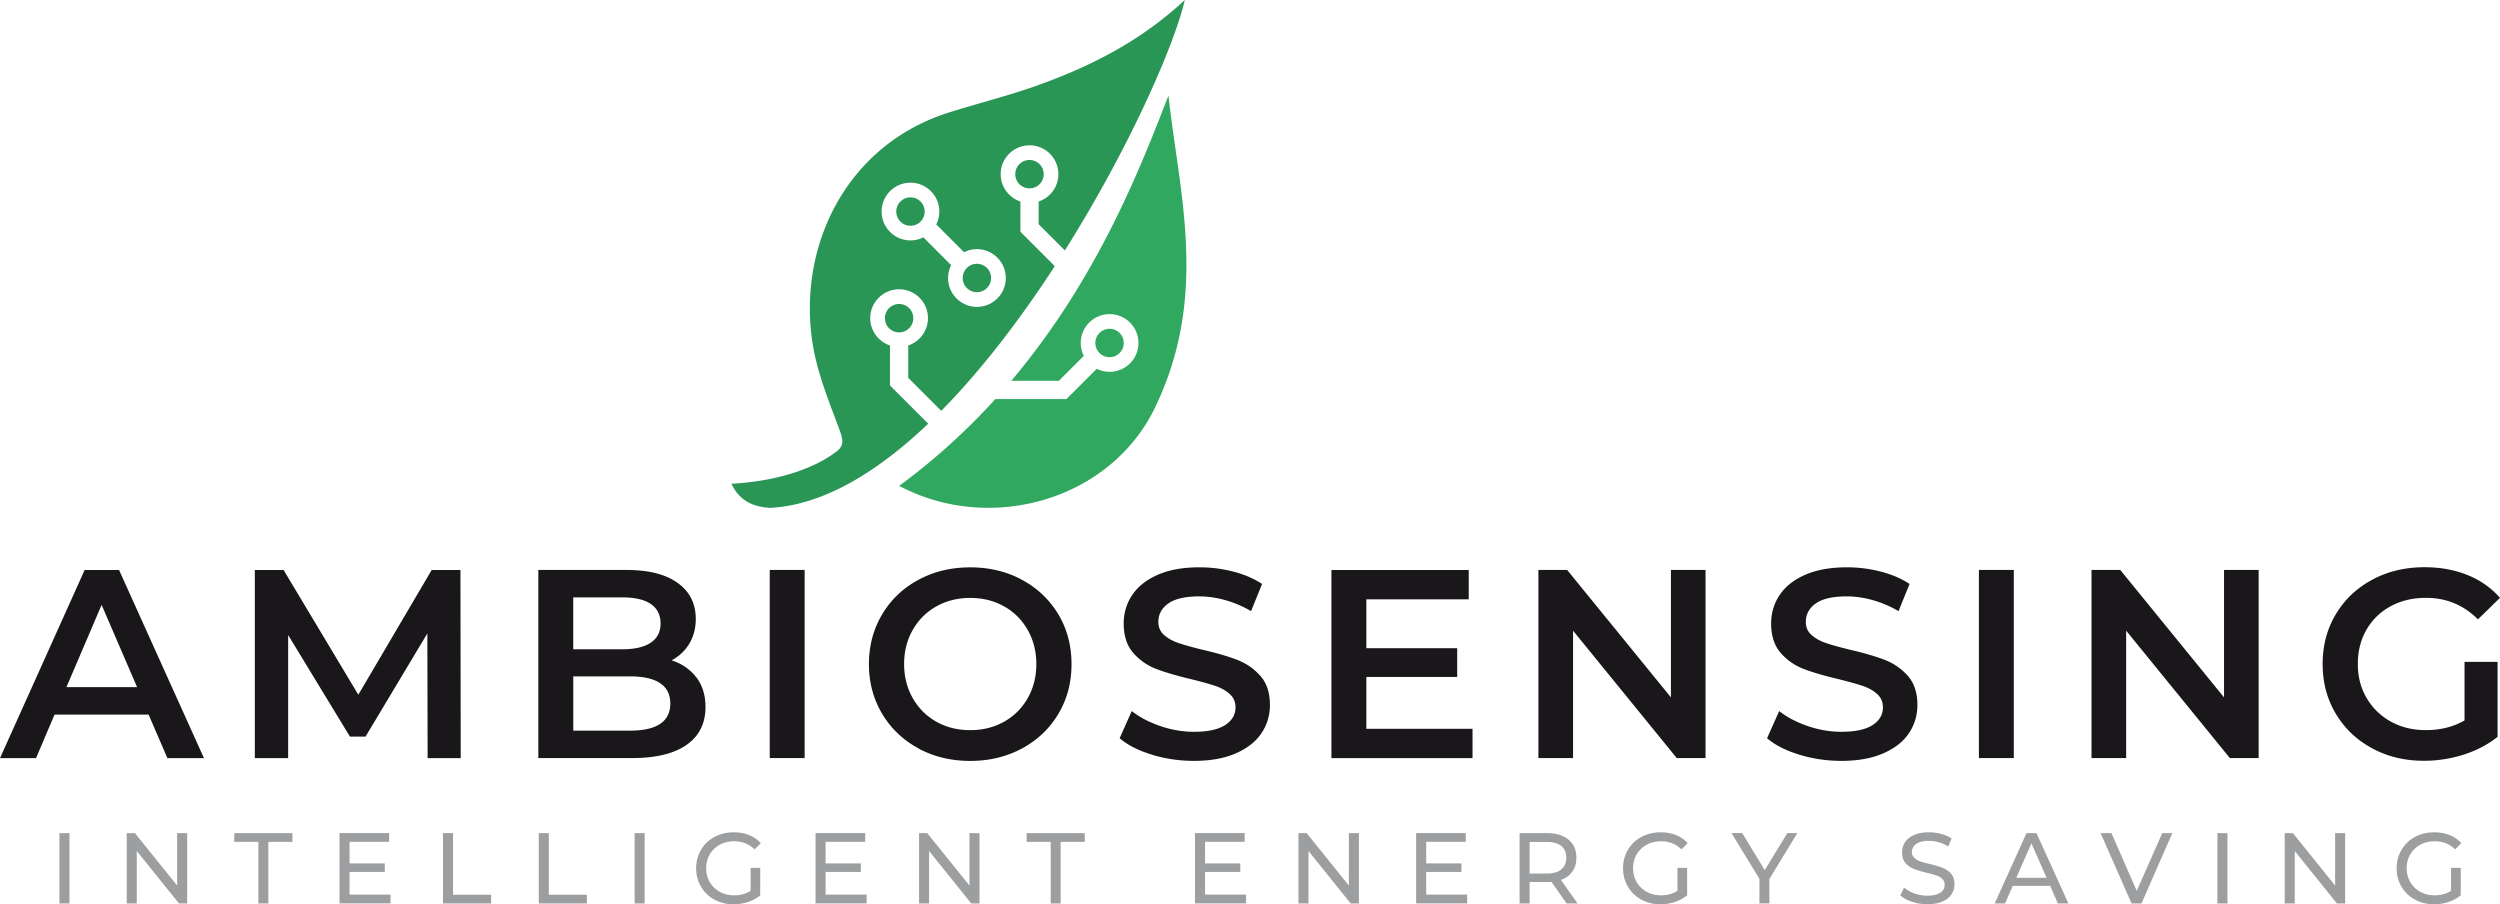
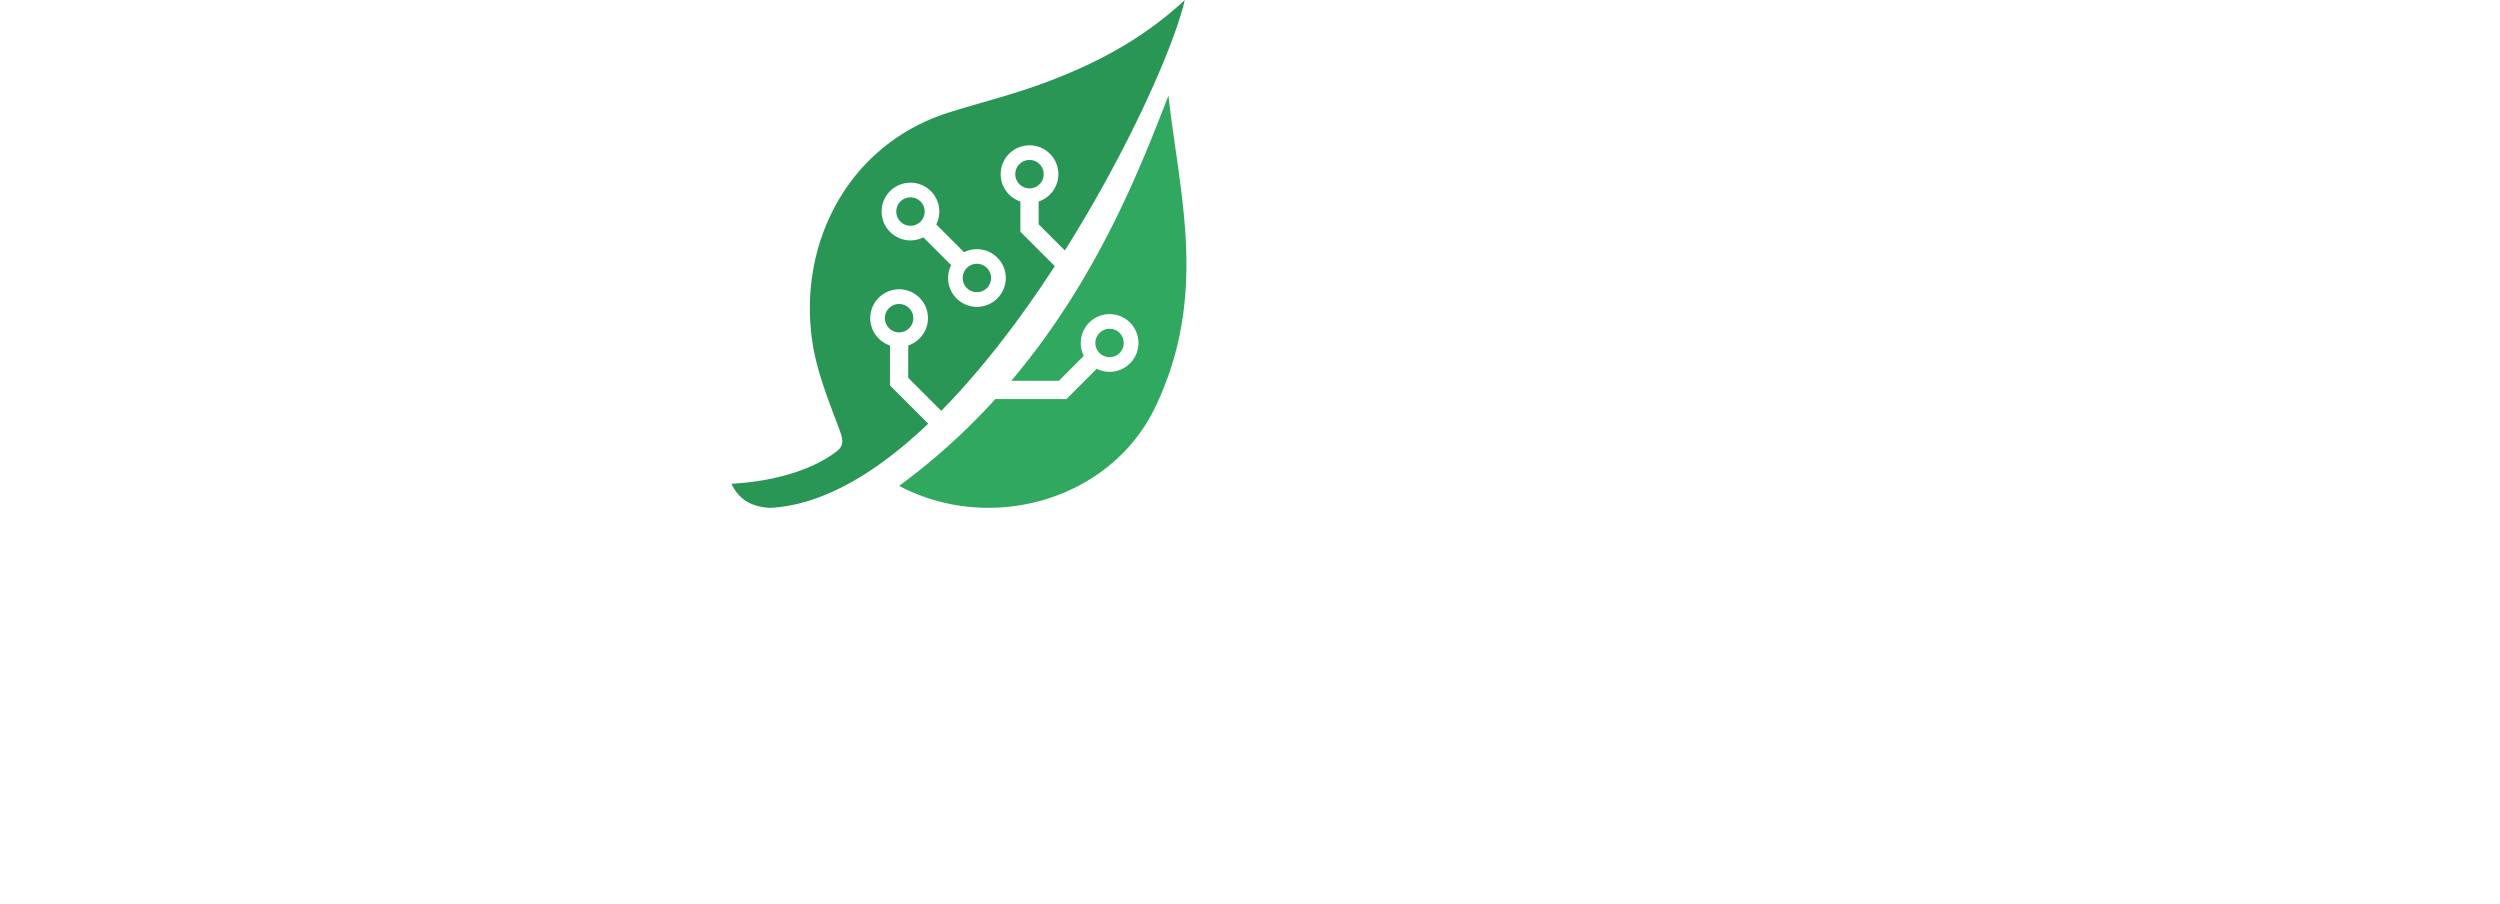
<svg xmlns="http://www.w3.org/2000/svg" id="Layer_2" data-name="Layer 2" viewBox="0 0 547.63 198.07">
  <defs>
    <style>.cls-1{fill:#299656}.cls-2{fill:#9c9e9f}.cls-3{fill:#1a171b}.cls-4{fill:#31a860}</style>
  </defs>
  <g id="Layer_1-2" data-name="Layer 1">
-     <path d="M32.56 156.53H11.95l-4.06 9.54H0l18.54-41.21h7.54l18.6 41.21h-8.01l-4.12-9.54Zm-2.53-6.01-7.77-18.02-7.71 18.02h15.48ZM93.67 166.07l-.06-27.32-13.54 22.61h-3.41l-13.54-22.25v26.96h-7.3v-41.21h6.3l16.37 27.32 16.07-27.32h6.3l.06 41.21h-7.24ZM152.54 148.37c1.33 1.75 2 3.92 2 6.51 0 3.57-1.37 6.33-4.12 8.27-2.75 1.94-6.75 2.91-12.01 2.91h-20.49v-41.21h19.31c4.87 0 8.61.95 11.24 2.86 2.63 1.9 3.94 4.52 3.94 7.86 0 2.04-.47 3.85-1.41 5.42-.94 1.57-2.24 2.79-3.89 3.65 2.28.75 4.08 1.99 5.42 3.74Zm-26.97-17.51v11.36h10.83c2.67 0 4.72-.48 6.15-1.44 1.43-.96 2.15-2.36 2.15-4.21s-.72-3.31-2.15-4.27c-1.43-.96-3.48-1.44-6.15-1.44h-10.83Zm21.26 23.25c0-3.96-2.96-5.95-8.89-5.95h-12.36v11.89h12.36c5.93 0 8.89-1.98 8.89-5.95ZM168.61 124.85h7.65v41.21h-7.65v-41.21ZM201.17 163.92c-3.38-1.83-6.02-4.36-7.95-7.59-1.92-3.24-2.88-6.86-2.88-10.86s.96-7.62 2.88-10.86c1.92-3.24 4.57-5.77 7.95-7.59 3.38-1.83 7.16-2.74 11.36-2.74s7.99.91 11.36 2.74c3.38 1.83 6.02 4.35 7.95 7.57 1.92 3.22 2.88 6.85 2.88 10.89s-.96 7.67-2.88 10.89c-1.92 3.22-4.57 5.74-7.95 7.57-3.38 1.82-7.16 2.74-11.36 2.74s-7.99-.91-11.36-2.74Zm18.78-5.83c2.2-1.24 3.92-2.96 5.18-5.18 1.26-2.22 1.88-4.7 1.88-7.45s-.63-5.23-1.88-7.45c-1.26-2.22-2.98-3.95-5.18-5.18-2.2-1.24-4.67-1.85-7.42-1.85s-5.22.62-7.42 1.85c-2.2 1.24-3.93 2.96-5.18 5.18-1.26 2.22-1.88 4.7-1.88 7.45s.63 5.23 1.88 7.45c1.26 2.22 2.98 3.94 5.18 5.18 2.2 1.24 4.67 1.85 7.42 1.85s5.22-.62 7.42-1.85ZM252.3 165.3c-2.96-.9-5.31-2.1-7.04-3.59l2.65-5.95c1.69 1.33 3.76 2.42 6.21 3.27 2.45.84 4.92 1.27 7.39 1.27 3.06 0 5.35-.49 6.86-1.47 1.51-.98 2.27-2.28 2.27-3.89 0-1.18-.42-2.15-1.27-2.91-.84-.77-1.91-1.36-3.21-1.8-1.3-.43-3.06-.92-5.3-1.47-3.14-.75-5.68-1.49-7.62-2.24a12.56 12.56 0 0 1-5-3.5c-1.39-1.59-2.09-3.74-2.09-6.45 0-2.28.62-4.35 1.85-6.21 1.24-1.86 3.1-3.35 5.59-4.44 2.49-1.1 5.54-1.65 9.15-1.65 2.51 0 4.98.31 7.42.94 2.43.63 4.53 1.53 6.3 2.71l-2.41 5.95a23.92 23.92 0 0 0-5.65-2.41c-1.96-.55-3.87-.82-5.71-.82-3.02 0-5.27.51-6.74 1.53-1.47 1.02-2.21 2.38-2.21 4.06 0 1.18.42 2.14 1.27 2.88.84.75 1.91 1.33 3.21 1.77 1.29.43 3.06.92 5.3 1.47 3.06.71 5.57 1.44 7.54 2.21 1.96.76 3.64 1.93 5.03 3.5 1.39 1.57 2.09 3.69 2.09 6.36 0 2.28-.62 4.34-1.85 6.18-1.24 1.85-3.11 3.32-5.62 4.42-2.51 1.1-5.57 1.65-9.18 1.65-3.18 0-6.25-.45-9.21-1.35ZM322.56 159.65v6.42h-30.91v-41.21h30.08v6.42H299.3v10.71h19.9v6.3h-19.9v11.36h23.25ZM373.6 124.85v41.21h-6.3l-22.72-27.91v27.91h-7.59v-41.21h6.3l22.73 27.91v-27.91h7.59ZM394.12 165.3c-2.96-.9-5.31-2.1-7.04-3.59l2.65-5.95c1.69 1.33 3.76 2.42 6.21 3.27 2.45.84 4.92 1.27 7.39 1.27 3.06 0 5.35-.49 6.86-1.47 1.51-.98 2.27-2.28 2.27-3.89 0-1.18-.42-2.15-1.27-2.91-.84-.77-1.91-1.36-3.21-1.8-1.29-.43-3.06-.92-5.3-1.47-3.14-.75-5.68-1.49-7.62-2.24-1.94-.75-3.61-1.91-5-3.5s-2.09-3.74-2.09-6.45c0-2.28.62-4.35 1.85-6.21 1.24-1.86 3.1-3.35 5.59-4.44s5.54-1.65 9.16-1.65c2.51 0 4.98.31 7.42.94 2.43.63 4.53 1.53 6.3 2.71l-2.41 5.95c-1.81-1.06-3.69-1.86-5.65-2.41s-3.87-.82-5.71-.82c-3.02 0-5.27.51-6.74 1.53-1.47 1.02-2.21 2.38-2.21 4.06 0 1.18.42 2.14 1.27 2.88.84.75 1.91 1.33 3.21 1.77s3.06.92 5.3 1.47c3.06.71 5.57 1.44 7.54 2.21 1.96.76 3.64 1.93 5.03 3.5 1.39 1.57 2.09 3.69 2.09 6.36 0 2.28-.62 4.34-1.85 6.18-1.24 1.85-3.11 3.32-5.62 4.42-2.51 1.1-5.57 1.65-9.18 1.65-3.18 0-6.25-.45-9.21-1.35ZM433.48 124.85h7.65v41.21h-7.65v-41.21ZM494.76 124.85v41.21h-6.3l-22.72-27.91v27.91h-7.59v-41.21h6.3l22.73 27.91v-27.91h7.59ZM539.86 144.99h7.24v16.42c-2.12 1.69-4.59 2.98-7.42 3.89-2.83.9-5.73 1.35-8.71 1.35-4.2 0-7.99-.91-11.36-2.74-3.38-1.83-6.03-4.35-7.95-7.57-1.92-3.22-2.88-6.85-2.88-10.89s.96-7.67 2.88-10.89c1.92-3.22 4.58-5.74 7.98-7.57s7.21-2.74 11.45-2.74c3.45 0 6.59.57 9.42 1.71 2.83 1.14 5.2 2.81 7.12 5l-4.83 4.71c-3.14-3.14-6.93-4.71-11.36-4.71-2.91 0-5.49.61-7.74 1.83-2.26 1.22-4.02 2.92-5.3 5.12-1.28 2.2-1.91 4.71-1.91 7.54s.64 5.22 1.91 7.42c1.28 2.2 3.04 3.92 5.3 5.18 2.26 1.26 4.82 1.88 7.68 1.88 3.22 0 6.04-.71 8.48-2.12v-12.83Z" class="cls-3" />
-     <path d="M13.02 182.5h2.2v15.4h-2.2v-15.4ZM41 182.5v15.4h-1.8l-9.24-11.48v11.48h-2.2v-15.4h1.8l9.24 11.48V182.5H41ZM56.6 184.41h-5.28v-1.91h12.74v1.91h-5.28v13.49H56.6v-13.49ZM85.55 195.98v1.91H74.37v-15.4h10.87v1.91h-8.67v4.73h7.72V191h-7.72v4.97h8.98ZM97.04 182.5h2.2v13.49h8.34v1.91H97.04v-15.4ZM118.02 182.5h2.2v13.49h8.34v1.91h-10.54v-15.4ZM139.01 182.5h2.2v15.4h-2.2v-15.4ZM164.42 190.11h2.11v6.01c-.76.63-1.65 1.12-2.66 1.45-1.01.34-2.07.51-3.17.51-1.56 0-2.96-.34-4.2-1.02a7.525 7.525 0 0 1-2.94-2.82c-.71-1.2-1.07-2.54-1.07-4.04s.36-2.84 1.07-4.05c.71-1.2 1.69-2.14 2.95-2.82 1.25-.67 2.67-1.01 4.24-1.01 1.23 0 2.35.2 3.35.61 1 .4 1.86.99 2.56 1.77l-1.36 1.36c-1.23-1.19-2.72-1.78-4.47-1.78-1.17 0-2.23.25-3.16.76-.93.51-1.66 1.21-2.19 2.11-.53.9-.79 1.92-.79 3.05s.26 2.12.79 3.03c.53.9 1.26 1.61 2.19 2.12.93.51 1.98.77 3.14.77 1.38 0 2.58-.33 3.61-.99v-5.02ZM189.83 195.98v1.91h-11.18v-15.4h10.87v1.91h-8.67v4.73h7.72V191h-7.72v4.97h8.98ZM214.56 182.5v15.4h-1.8l-9.24-11.48v11.48h-2.2v-15.4h1.8l9.24 11.48V182.5h2.2ZM230.16 184.41h-5.28v-1.91h12.74v1.91h-5.28v13.49h-2.18v-13.49ZM272.95 195.98v1.91h-11.18v-15.4h10.87v1.91h-8.67v4.73h7.72V191h-7.72v4.97h8.98ZM297.67 182.5v15.4h-1.8l-9.24-11.48v11.48h-2.2v-15.4h1.8l9.24 11.48V182.5h2.2ZM321.39 195.98v1.91h-11.18v-15.4h10.87v1.91h-8.67v4.73h7.72V191h-7.72v4.97h8.98ZM343.17 197.9l-3.32-4.73c-.41.03-.73.04-.97.04h-3.81v4.69h-2.2v-15.4h6.01c1.99 0 3.56.48 4.71 1.43 1.14.95 1.72 2.27 1.72 3.94 0 1.19-.29 2.2-.88 3.04-.59.84-1.42 1.45-2.51 1.83l3.65 5.17h-2.4Zm-1.17-7.46c.73-.6 1.1-1.46 1.1-2.57s-.37-1.97-1.1-2.56c-.73-.59-1.8-.89-3.19-.89h-3.74v6.93h3.74c1.39 0 2.46-.3 3.19-.9ZM367.46 190.11h2.11v6.01c-.76.63-1.65 1.12-2.66 1.45-1.01.34-2.07.51-3.17.51-1.55 0-2.96-.34-4.2-1.02a7.525 7.525 0 0 1-2.94-2.82c-.71-1.2-1.07-2.54-1.07-4.04s.36-2.84 1.07-4.05c.71-1.2 1.69-2.14 2.95-2.82 1.25-.67 2.67-1.01 4.23-1.01 1.23 0 2.35.2 3.36.61 1 .4 1.86.99 2.56 1.77l-1.36 1.36c-1.23-1.19-2.72-1.78-4.47-1.78-1.17 0-2.23.25-3.16.76-.93.51-1.66 1.21-2.19 2.11s-.79 1.92-.79 3.05.26 2.12.79 3.03c.53.9 1.26 1.61 2.19 2.12.93.51 1.98.77 3.13.77 1.38 0 2.58-.33 3.61-.99v-5.02ZM387.59 192.57v5.32h-2.18v-5.37l-6.12-10.03h2.35l4.93 8.12 4.95-8.12h2.18l-6.12 10.08ZM418.82 197.53c-1.08-.36-1.93-.83-2.54-1.4l.81-1.72c.59.53 1.34.96 2.25 1.29.92.33 1.86.5 2.83.5 1.28 0 2.23-.22 2.86-.65.63-.43.95-1.01.95-1.73 0-.53-.17-.96-.52-1.29-.34-.33-.77-.58-1.28-.76-.51-.18-1.22-.37-2.14-.59-1.16-.28-2.09-.56-2.8-.84-.71-.28-1.32-.71-1.83-1.29s-.76-1.36-.76-2.34c0-.82.22-1.56.65-2.22.43-.66 1.09-1.19 1.97-1.58.88-.4 1.97-.59 3.28-.59.91 0 1.8.12 2.68.35.88.23 1.63.57 2.27 1.01l-.73 1.76c-.65-.41-1.33-.72-2.07-.93s-1.45-.32-2.16-.32c-1.25 0-2.18.23-2.8.68-.62.46-.94 1.04-.94 1.76 0 .53.18.96.53 1.29.35.33.79.59 1.31.77s1.23.38 2.12.58c1.16.28 2.09.56 2.79.84.7.28 1.31.7 1.82 1.28.51.57.76 1.34.76 2.31 0 .81-.22 1.54-.66 2.21-.44.67-1.11 1.2-2 1.58s-1.99.58-3.3.58c-1.16 0-2.28-.18-3.35-.54ZM449.08 194.05h-8.18l-1.69 3.85h-2.27l6.97-15.4h2.18l7 15.4h-2.31l-1.69-3.85Zm-.77-1.76-3.32-7.55-3.32 7.55h6.64ZM475.85 182.5l-6.75 15.4h-2.18l-6.78-15.4h2.38l5.54 12.65 5.59-12.65h2.2ZM485.73 182.5h2.2v15.4h-2.2v-15.4ZM513.71 182.5v15.4h-1.8l-9.24-11.48v11.48h-2.2v-15.4h1.8l9.24 11.48V182.5h2.2ZM536.92 190.11h2.11v6.01c-.76.63-1.65 1.12-2.66 1.45-1.01.34-2.07.51-3.17.51-1.55 0-2.96-.34-4.2-1.02a7.525 7.525 0 0 1-2.94-2.82c-.71-1.2-1.07-2.54-1.07-4.04s.36-2.84 1.07-4.05c.71-1.2 1.69-2.14 2.95-2.82 1.25-.67 2.67-1.01 4.23-1.01 1.23 0 2.35.2 3.36.61 1 .4 1.86.99 2.56 1.77l-1.36 1.36c-1.23-1.19-2.72-1.78-4.47-1.78-1.17 0-2.23.25-3.16.76-.93.51-1.66 1.21-2.19 2.11s-.79 1.92-.79 3.05.26 2.12.79 3.03c.53.9 1.26 1.61 2.19 2.12.93.51 1.98.77 3.13.77 1.38 0 2.58-.33 3.61-.99v-5.02Z" class="cls-2" />
    <circle cx="199.44" cy="46.34" r="3.12" class="cls-1" />
    <path d="M213.99 64.01c1.72 0 3.12-1.4 3.12-3.12s-1.4-3.12-3.12-3.12-3.12 1.4-3.12 3.12 1.4 3.12 3.12 3.12Z" class="cls-1" />
    <path d="M194.95 84.42v-8.74c-2.5-.84-4.32-3.2-4.32-5.99 0-3.48 2.83-6.32 6.32-6.32s6.32 2.83 6.32 6.32c0 2.78-1.81 5.15-4.32 5.99v7.08l7.23 7.23c8.98-9.1 17.44-20.25 24.87-31.69l-7.53-7.53v-6.63c-2.5-.84-4.32-3.2-4.32-5.99 0-3.48 2.83-6.32 6.32-6.32s6.32 2.83 6.32 6.32c0 2.78-1.81 5.15-4.32 5.99v4.98l5.74 5.74C247.24 32.65 257.2 10.07 259.53 0c-9.69 9.05-20.84 14.67-32.74 18.87-6.23 2.2-12.68 3.79-18.98 5.79-22.34 7.07-33.17 29.15-29.81 50.57.97 6.18 3.37 12.19 5.59 18.1 1.07 2.86 1.65 4.36-.88 5.94-4.04 3.01-11.64 6.09-22.49 6.7 1.67 3.5 4.37 5.03 8.46 5.28 11.66-.6 23.51-7.84 34.65-18.44l-8.38-8.38Zm4.49-44.4c3.48 0 6.32 2.83 6.32 6.32 0 1.01-.25 1.97-.67 2.82l6.09 6.09c.85-.43 1.8-.67 2.82-.67 3.48 0 6.32 2.83 6.32 6.32a6.32 6.32 0 0 1-12.64 0c0-1.01.25-1.97.67-2.82l-6.09-6.09c-.85.43-1.8.67-2.82.67-3.48 0-6.32-2.83-6.32-6.32s2.83-6.32 6.32-6.32Z" class="cls-1" />
    <circle cx="225.51" cy="38.15" r="3.12" class="cls-1" />
    <circle cx="196.95" cy="69.7" r="3.12" class="cls-1" />
    <path d="M255.95 20.95c-5.94 15.23-15.31 39.84-34.43 62.47h10.42l5.47-5.47c-.43-.85-.67-1.8-.67-2.82 0-3.48 2.83-6.32 6.32-6.32a6.32 6.32 0 0 1 0 12.64c-1.01 0-1.97-.25-2.82-.67l-6.64 6.64h-15.57c-6.06 6.67-13.03 13.11-21.07 19.01 20.08 10.65 46.6 3.1 56.26-17.59 11.59-24.47 5.03-46.69 2.74-67.89Z" class="cls-4" />
    <path d="M243.05 78.25c1.72 0 3.12-1.4 3.12-3.12s-1.4-3.12-3.12-3.12-3.12 1.4-3.12 3.12 1.4 3.12 3.12 3.12Z" class="cls-4" />
  </g>
</svg>